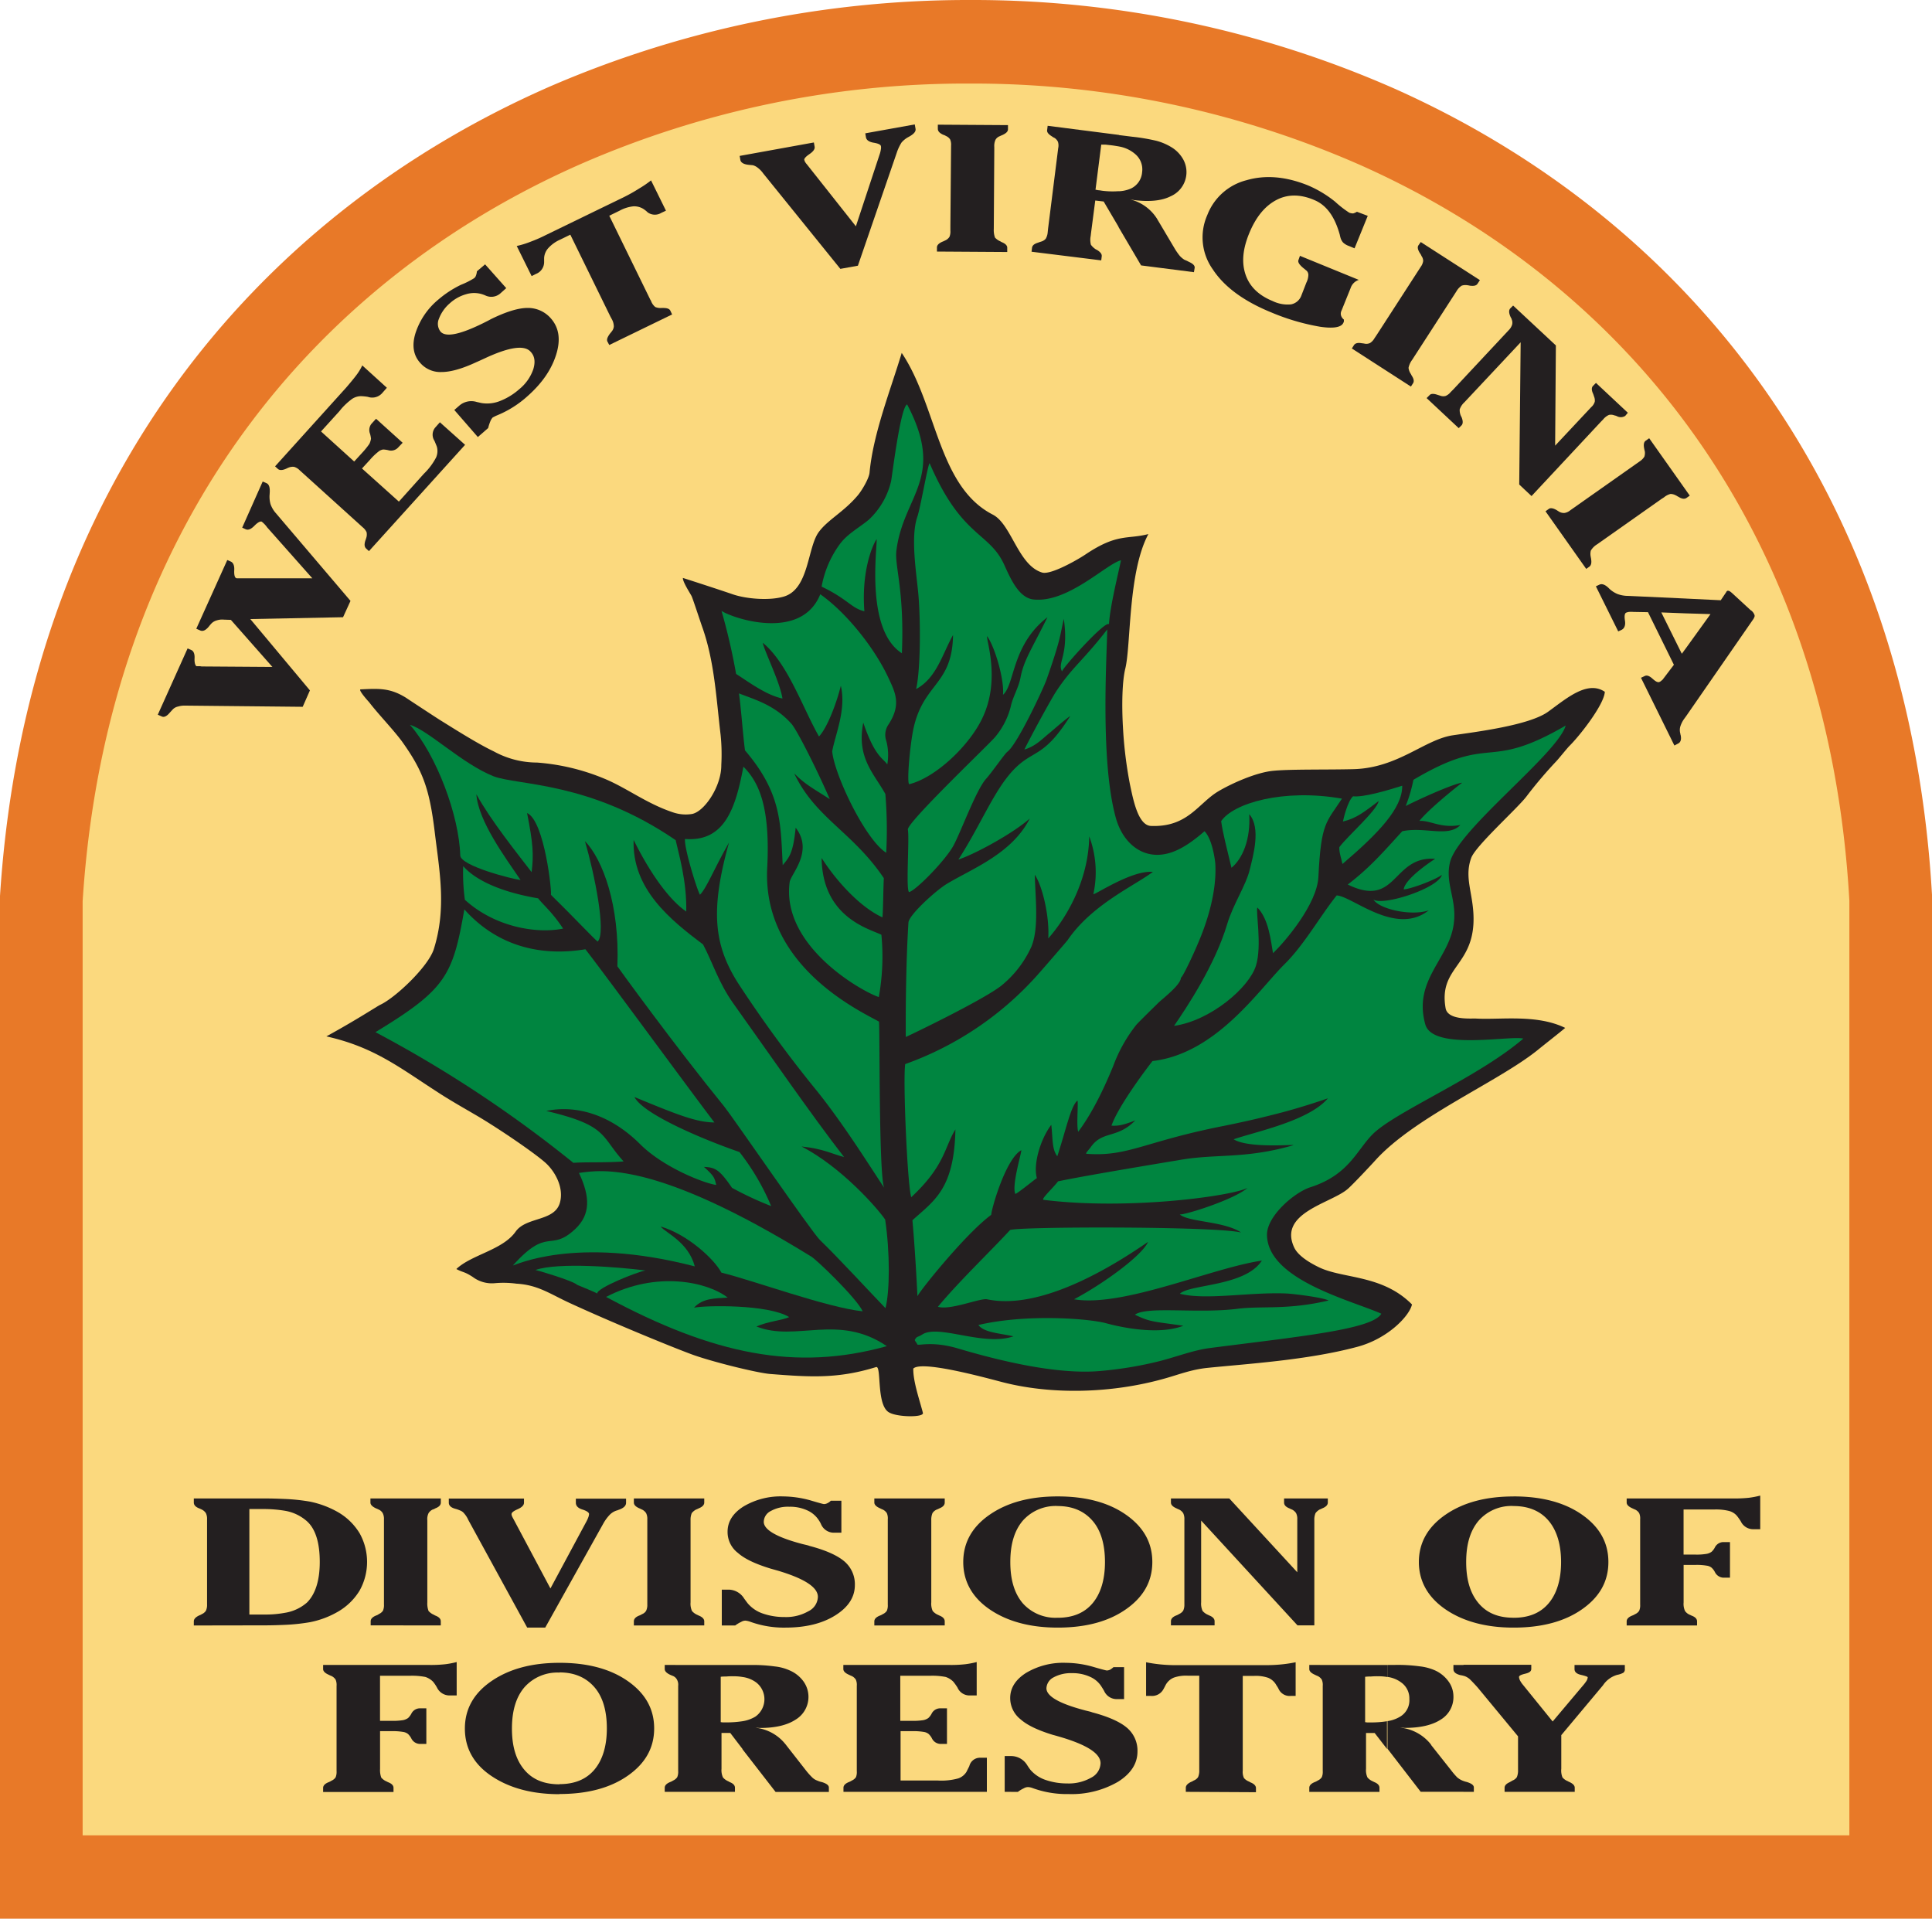
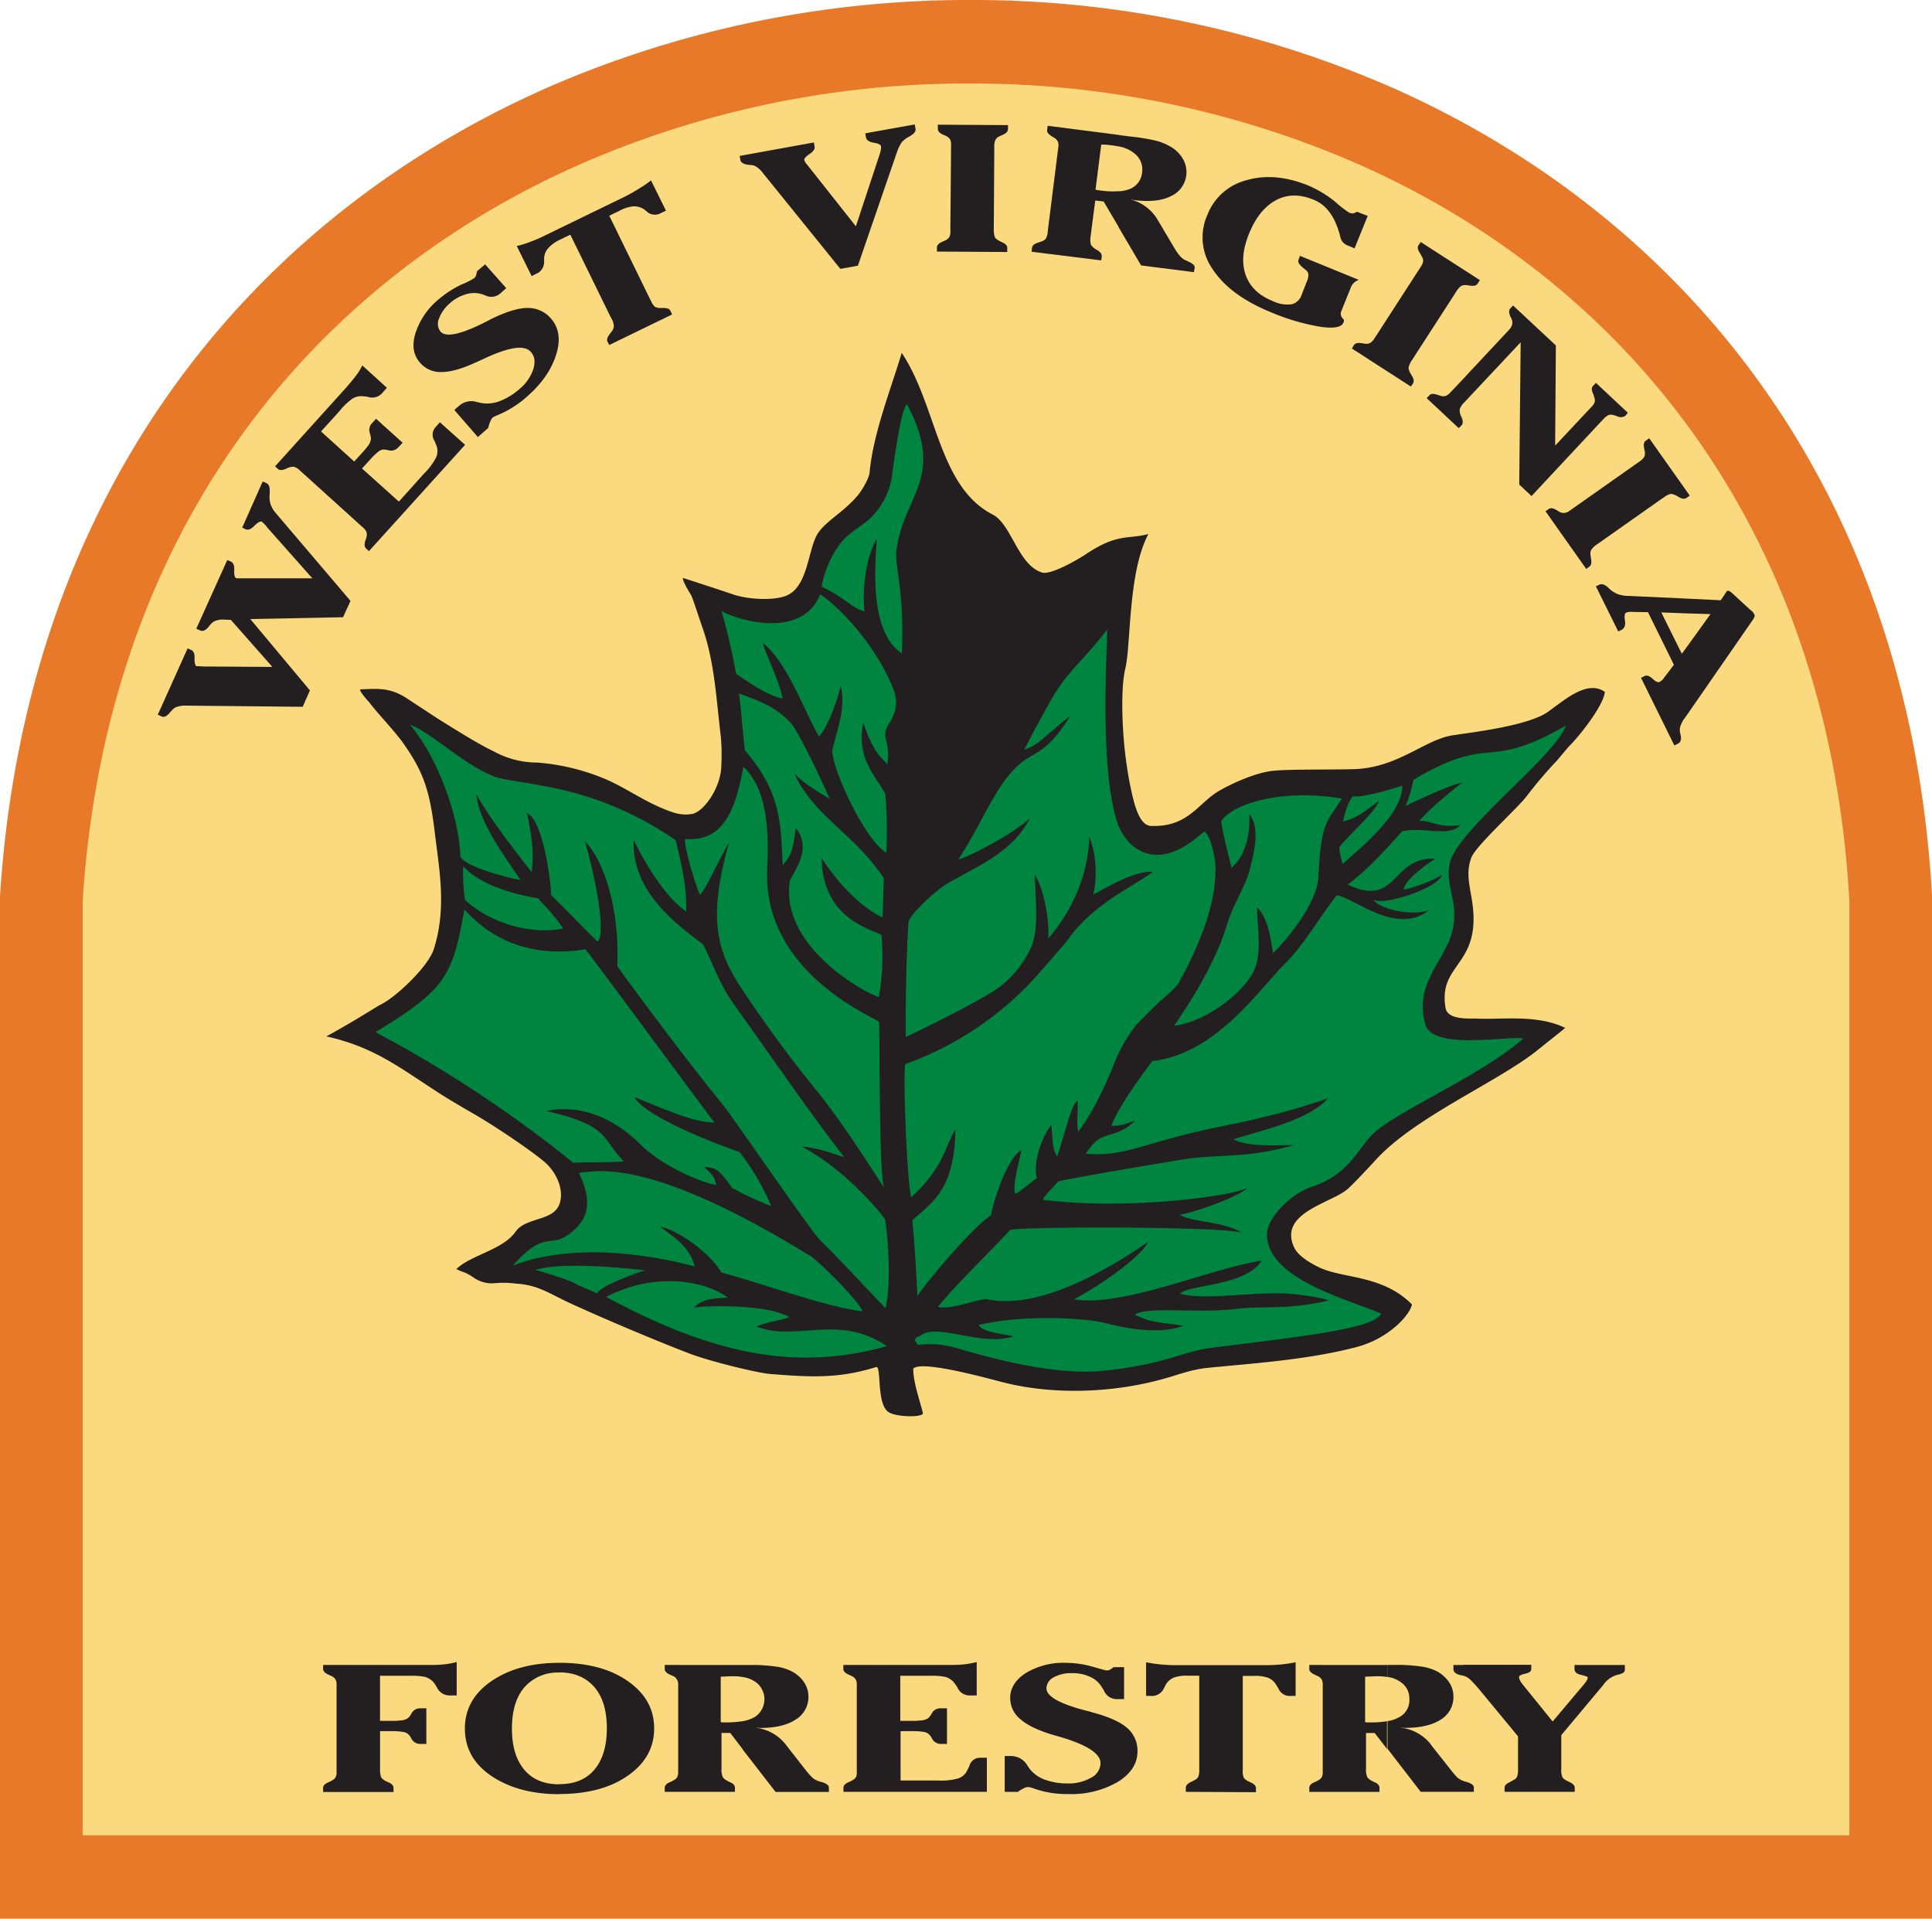
<svg xmlns="http://www.w3.org/2000/svg" viewBox="0 0 471.28 468">
  <defs>
    <style>.cls-1{fill:#e87928;}.cls-2{fill:#fbd97e;}.cls-3,.cls-4{fill:#231f20;}.cls-3,.cls-5,.cls-6{fill-rule:evenodd;}.cls-6{fill:#008540;}</style>
  </defs>
  <g id="Layer_2" data-name="Layer 2">
    <g id="Layer_1-2" data-name="Layer 1">
      <path class="cls-1" d="M235.64,468H0V218.53c6.45-100.15,62.53-166,134-197.37A256.77,256.77,0,0,1,235.64,0h1.52A254.87,254.87,0,0,1,340.3,21.68c70.5,31.53,125.36,97.17,131,196.91V468H235.64Z" />
      <path class="cls-2" d="M235.64,447.67H451.12v-228C446,128.75,396.15,69,332.1,40.38a234.58,234.58,0,0,0-94.94-20h-1.52a234.74,234.74,0,0,0-93.7,19.51C77,68.33,26,128.34,20.16,219.82V447.67Z" />
      <path class="cls-3" d="M217,344.58c-3.34-1.58-1.88-11.54-3.29-11.13-9.25,2.87-15.94,2.46-25.66,1.7-3.05-.18-14.89-3.11-19.64-4.92-5.5-2.06-19.45-7.8-29.36-12.37-4.86-2.23-7.79-4.45-13.06-4.75a23.58,23.58,0,0,0-5.39-.11,7.77,7.77,0,0,1-5.28-1.53c-2.17-1.4-2.23-1-4-1.93,3.69-3.52,11.31-4.63,14.47-9.14,2.58-3.64,9.44-2.41,10.78-7,1.06-3.69-1.17-7.67-3.51-9.78-2.76-2.46-11.37-8.32-16.64-11.43-3-1.76-6.74-3.87-9.67-5.8-9.2-5.92-15.47-11-27.14-13.6,7.33-4,12.43-7.38,13.19-7.73,3.63-1.7,11.54-9.14,13-13.48,3.22-10.14,1.35-19.34.23-28.77-1.28-10.44-2.87-14.83-8-22-2.23-3-5.81-6.68-8-9.55-.18-.18-2.76-3.05-2.06-3.11,4.58-.23,7.21-.35,11.08,2.05.24.18,7.74,5.1,8.32,5.45,3.69,2.29,9.14,5.75,13.07,7.62A22,22,0,0,0,131,186a52.89,52.89,0,0,1,16.59,4c5.45,2.29,10.14,6,16.58,8.15a9.64,9.64,0,0,0,4.52.41c3-.41,7.32-6.68,7.26-12a46.37,46.37,0,0,0-.17-7.32c-1.06-8.85-1.47-17.58-4.34-25.91-.47-1.28-2.28-6.85-2.7-7.85-.29-.64-2.22-3.51-2.16-4.51,1.7.53,8.9,2.87,12.19,4s9,1.59,12.48.53c6.15-1.87,5.68-12,8.5-15.76,2.22-3,6.09-4.87,9.49-8.91.94-1.11,2.69-4,2.87-5.51.88-9.55,5.1-20.1,7.85-29.24,8.62,12.83,8.85,32.58,22.21,39.44,4.57,2.34,6.16,12.3,12,14.12,2.11.71,9-3.28,10.78-4.51,7.68-5.1,10-3.52,15.18-4.86-5,9.31-4.22,27.07-5.63,32.81-.76,3.11-.88,8.73-.58,14.18a102.14,102.14,0,0,0,1.7,14c.76,3.52,1.93,10.08,5.15,10.2,9,.35,11.49-5.51,16.41-8.44,3.28-1.94,9.14-4.57,13.3-5s13.07-.24,19.69-.41c10.85-.29,17.29-7.21,24.21-8.26,5.56-.82,18.63-2.41,23.26-5.75,4.46-3.22,9.56-7.73,13.83-4.86-.17,3.16-6.21,10.84-8.67,13.24-.47.47-2.52,3-3.05,3.58a107.1,107.1,0,0,0-7.32,8.61c-2.05,2.81-12.37,12-13.54,15.06-1.93,5.22.88,9.26.53,16.12-.59,10.37-8.44,10.9-6.8,20.51.47,3.05,6.21,2.52,7.44,2.58,5.92.35,14.77-1.12,21.74,2.28-1.23,1.06-5,4-6.85,5.51-9.79,7.8-30,16.29-39.5,26.84-1,1.11-5.39,5.8-6.68,6.92-4,3.51-17.06,5.8-13.07,14.3.82,1.75,3.11,3.4,6,4.8,5.86,2.87,15.47,1.76,22.73,9.09-.64,2.87-6,8.43-13.48,10.37-12.07,3.22-26.66,4.1-36.45,5.1-3.92.41-7,1.64-10.13,2.52-13.48,3.86-28.37,4-40.15.88-5.8-1.53-19.51-5.16-21.44-3.23-.06,3.17,1.58,7.8,2.34,10.78C225.5,345.76,219.11,345.7,217,344.58Z" />
      <path class="cls-4" d="M417.25,149.79l-6-.18V146l8.5.41,1.35-2c0-.06.06-.12.11-.18s.06-.06.18-.12.23,0,.47.06a5,5,0,0,1,.76.59l4.45,4.1a.19.19,0,0,1,.12.06,2.26,2.26,0,0,1,.7.88.85.85,0,0,1,.12.53,2.57,2.57,0,0,1-.41.82l-16.35,23.61V158.11Zm-6-.18-6-.23,5,10.08,1-1.35v16.64l-.29.41a6.47,6.47,0,0,0-1.11,2.17,3.19,3.19,0,0,0,.05,1.64.65.65,0,0,0,.06.3c.24,1.11,0,1.81-.64,2.11l-.88.46-8.15-16.52.88-.41c.53-.29,1.17-.06,1.94.64s1.34,1,1.75.76a1.34,1.34,0,0,0,.41-.29,1.61,1.61,0,0,0,.47-.47l2.58-3.4L402,149.32l-3.51-.06a7.57,7.57,0,0,0-1.17,0,3,3,0,0,0-.65.18c-.35.17-.47.82-.29,1.93s-.12,1.88-.76,2.23l-.88.41-5.45-11,.88-.41c.64-.29,1.46,0,2.46,1.06l.06.05a6.67,6.67,0,0,0,1.87,1.18,7.55,7.55,0,0,0,2.64.46l14.12.65Z" />
      <path class="cls-4" d="M377,124.71l.82-.59c.41-.29,1.06-.17,1.87.29l.65.41a2.33,2.33,0,0,0,1.29.3,2.91,2.91,0,0,0,1.41-.65l.82-.58L400,112.52a3.68,3.68,0,0,0,1.11-1.12,2.87,2.87,0,0,0,.12-1.29c-.06-.23-.12-.46-.17-.76-.18-.93-.06-1.58.41-1.87l.82-.59,9.9,14-.82.58c-.47.3-1.11.24-1.93-.29-.3-.12-.47-.29-.65-.35a2.79,2.79,0,0,0-1.29-.35,4,4,0,0,0-1.58.82l-.64.41-15.71,11.07a4.45,4.45,0,0,0-1.52,1.53,3.42,3.42,0,0,0,0,1.58c0,.12.06.23.06.35.17,1,.05,1.58-.36,1.94l-.82.58Z" />
      <path class="cls-4" d="M397.09,100.68l-.64.76a2,2,0,0,1-1.94.12,2.4,2.4,0,0,0-.7-.24,2.25,2.25,0,0,0-1.35-.11,3.87,3.87,0,0,0-1.41,1.11l-.52.53L373.59,121l-3-2.82.35-34.69L357.24,98.1a4.23,4.23,0,0,0-1.17,1.76,3.52,3.52,0,0,0,.29,1.58l.18.35c.35.88.35,1.53,0,1.94l-.71.7L348,97.1l.7-.7c.35-.41,1-.41,1.88-.12l.76.24a2.08,2.08,0,0,0,1.29.06,3.12,3.12,0,0,0,1.23-.94l.7-.7,13.48-14.42a3.19,3.19,0,0,0,.82-1.35,2,2,0,0,0-.12-1.29c0-.17-.17-.35-.29-.64-.41-.94-.41-1.58-.06-2l.71-.71,10.43,9.73-.18,24.44,8.79-9.38a2.84,2.84,0,0,0,.88-1.35,2.45,2.45,0,0,0-.17-1.23c-.06-.17-.12-.41-.24-.7-.41-.88-.41-1.52,0-1.93l.7-.71Z" />
      <path class="cls-4" d="M329.76,85l.52-.82c.3-.46.94-.64,1.88-.46a5.59,5.59,0,0,1,.76.11,2.11,2.11,0,0,0,1.29-.17,3.28,3.28,0,0,0,1.05-1.12l.59-.88,10.72-16.58a3.2,3.2,0,0,0,.59-1.41,2.08,2.08,0,0,0-.41-1.23,2.6,2.6,0,0,0-.35-.64c-.53-.82-.7-1.47-.41-1.94l.58-.82L361,68.33l-.58.88c-.3.47-.88.59-1.88.47a4.25,4.25,0,0,0-.7-.12,2.77,2.77,0,0,0-1.29.12A3.94,3.94,0,0,0,355.31,71l-.41.64L344.46,87.79a4.89,4.89,0,0,0-.87,1.93,3.31,3.31,0,0,0,.58,1.52l.18.36c.52.76.64,1.4.35,1.87l-.53.82Z" />
      <path class="cls-4" d="M331.46,68.27a3.12,3.12,0,0,0-2,2l-2.22,5.5a1.65,1.65,0,0,0-.12,1.18,2,2,0,0,0,.7,1v.41a.77.77,0,0,1-.12.35c-.46,1.12-2.34,1.47-5.62,1a53.86,53.86,0,0,1-12-3.52c-6.74-2.75-11.48-6.27-14.24-10.49a13.43,13.43,0,0,1-1.34-13.24,13.91,13.91,0,0,1,9.55-8.5q6.86-2,14.94,1.23a27.82,27.82,0,0,1,6.68,4,25.52,25.52,0,0,0,3.46,2.69,2.83,2.83,0,0,0,.94.18,3.18,3.18,0,0,0,.93-.41l2.64,1-3.22,7.92L329.05,60a3.86,3.86,0,0,1-1.46-.88,3.15,3.15,0,0,1-.65-1.35,3,3,0,0,1-.11-.47c-1.24-4.51-3.29-7.32-6.33-8.55-3.34-1.41-6.45-1.41-9.2.06s-4.93,4.1-6.57,8.08-1.87,7.27-.88,10.14,3.17,5,6.57,6.39a8.33,8.33,0,0,0,4.51.82,3.35,3.35,0,0,0,2.52-2.17l1.23-3.16a4.37,4.37,0,0,0,.47-1.76,1.46,1.46,0,0,0-.41-1.11c-.18-.12-.35-.3-.65-.53-1.11-.88-1.58-1.58-1.34-2.11l.35-1Z" />
      <path class="cls-4" d="M272.91,46.65a8.17,8.17,0,0,0,2.93-.65,4.78,4.78,0,0,0,2.76-4,4.88,4.88,0,0,0-1.53-4.28,8.08,8.08,0,0,0-4.16-2V32.94l3.28.41a46.49,46.49,0,0,1,5.92,1,13.84,13.84,0,0,1,3.58,1.52,8.13,8.13,0,0,1,2.93,3,6.43,6.43,0,0,1-3.05,9c-2.17,1.11-5.16,1.4-9,.93a3.5,3.5,0,0,0-.52-.11,6.57,6.57,0,0,1-.65-.12,10.77,10.77,0,0,1,6.92,4.92,1.33,1.33,0,0,0,.17.3l4,6.74a15.71,15.71,0,0,0,1.29,1.87,5.44,5.44,0,0,0,1.11.94c.23.12.59.23,1,.47,1.06.47,1.59.93,1.53,1.52l-.18,1.06-12.89-1.65-5.51-9.37Zm-4.28-11.37-1.4,11a3,3,0,0,1,.58.11,7.73,7.73,0,0,1,.94.12,20,20,0,0,0,4.16.12v8.79l-3.69-6.27-2.05-.24-1.06,8.15-.05.47a4.83,4.83,0,0,0,.05,2.17,4.42,4.42,0,0,0,1.18,1.11l.35.18c.82.52,1.17,1,1.11,1.52l-.12,1-17-2.11.12-1c.11-.59.58-.94,1.52-1.23.29-.12.53-.18.7-.24a2.3,2.3,0,0,0,1.12-.7,3.66,3.66,0,0,0,.47-1.46l.11-1.06,2.46-19.57a3.08,3.08,0,0,0-.05-1.52,2.21,2.21,0,0,0-.88-1,2.43,2.43,0,0,1-.59-.35c-.88-.53-1.29-1.06-1.17-1.59l.12-1,17.4,2.23v2.81l-1.11-.18c-.76-.12-1.41-.17-1.88-.23S269,35.28,268.63,35.28Z" />
      <path class="cls-4" d="M228.55,61.36v-1c0-.53.41-1,1.35-1.41a6.45,6.45,0,0,0,.64-.29,2.36,2.36,0,0,0,1.06-.88,3.36,3.36,0,0,0,.23-1.52v-1L232,35.51a3.2,3.2,0,0,0-.24-1.52,2.33,2.33,0,0,0-1-.82,2.89,2.89,0,0,0-.65-.29c-.93-.41-1.34-.88-1.34-1.47v-1l17.11.11v1c0,.58-.47,1-1.35,1.41a6.91,6.91,0,0,0-.65.29,2,2,0,0,0-1.05.88,3.72,3.72,0,0,0-.29,1.76v.76l-.12,19.22a5.47,5.47,0,0,0,.29,2.11,3.94,3.94,0,0,0,1.35.94,2.24,2.24,0,0,0,.29.17c.88.35,1.35.82,1.35,1.35v1.06Z" />
      <path class="cls-4" d="M209.27,64.81l-4.28.77L186.18,42.31a6.27,6.27,0,0,0-1.35-1.4,3.34,3.34,0,0,0-1.11-.59c-.29-.06-.65-.06-1.12-.12-1.17-.12-1.87-.53-2-1.17l-.17-1,18.1-3.28.18,1c.12.58-.29,1.17-1.23,1.82s-1.35,1.11-1.29,1.46a3.91,3.91,0,0,1,.18.47c.11.12.23.35.41.53l12,15.17,5.86-17.75a6.74,6.74,0,0,0,.24-1.06,1.89,1.89,0,0,0,0-.76c-.06-.35-.65-.64-1.76-.82s-1.76-.64-1.88-1.29l-.17-1,12.07-2.17.18,1c.17.71-.41,1.35-1.59,2-.06,0-.06.06-.11.06a5.81,5.81,0,0,0-1.7,1.35,11.16,11.16,0,0,0-1.18,2.52Z" />
      <path class="cls-4" d="M148.62,84.15l-.47-.88c-.18-.46,0-1,.58-1.81.18-.24.35-.41.47-.59a2.19,2.19,0,0,0,.53-1.23,3.71,3.71,0,0,0-.47-1.76l-.35-.64-9.79-20-2.52,1.23a8.57,8.57,0,0,0-2.81,2,3.94,3.94,0,0,0-1.06,2.46V64a3.1,3.1,0,0,1-2,2.82l-1.05.52L126.05,60a22,22,0,0,0,3.4-1.05,34.58,34.58,0,0,0,3.64-1.59l19.28-9.37A38.16,38.16,0,0,0,155.88,46a25.54,25.54,0,0,0,2.93-2l3.64,7.39-1.12.52a3,3,0,0,1-3.34-.11,7,7,0,0,0-.94-.77,4.23,4.23,0,0,0-2.57-.7,8.89,8.89,0,0,0-3.34,1.06l-2.52,1.23,10,20.45.17.29a3.43,3.43,0,0,0,1.06,1.53,3.36,3.36,0,0,0,1.52.23h.35c1,0,1.58.18,1.82.7l.41.88Z" />
      <path class="cls-4" d="M116.56,106.6,110.82,100l1.29-1.12a4.47,4.47,0,0,1,4.22-.82c.58.12,1,.24,1.4.29a8.5,8.5,0,0,0,4.34-.58,15.72,15.72,0,0,0,4.63-2.87,10.79,10.79,0,0,0,3.4-4.87c.52-1.76.35-3.16-.65-4.22-1.52-1.75-5.33-1.17-11.42,1.7-.77.35-1.41.65-1.82.82-3.4,1.59-6.27,2.41-8.44,2.41a6.5,6.5,0,0,1-5.27-2.23c-1.65-1.82-2.06-4.22-1.18-7.15a17.74,17.74,0,0,1,5.57-8.26,25.34,25.34,0,0,1,5.57-3.64,20,20,0,0,0,3.16-1.58,1.28,1.28,0,0,0,.47-.64,3.55,3.55,0,0,0,.24-1.06l2-1.7,5.16,5.8L122,71.61a3.34,3.34,0,0,1-3.57.47,8.13,8.13,0,0,0-.94-.35,6.71,6.71,0,0,0-3.87.06A9.84,9.84,0,0,0,109.7,74a9.26,9.26,0,0,0-2.63,3.75,3.1,3.1,0,0,0,.41,3.16c1.29,1.41,4.74.7,10.43-2.11.82-.41,1.4-.7,1.81-.94,3.7-1.81,6.69-2.75,9-2.75a7.39,7.39,0,0,1,5.68,2.58c1.94,2.22,2.41,5.1,1.29,8.73s-3.39,7-7,10.2a25.31,25.31,0,0,1-7.56,4.74c-.52.24-.82.41-.94.47a2.91,2.91,0,0,0-.58.94,11,11,0,0,0-.53,1.64Z" />
      <path class="cls-4" d="M90,134.43l-.7-.64c-.41-.41-.47-1-.18-1.93.12-.3.18-.53.24-.71a2.73,2.73,0,0,0,.06-1.34,3.34,3.34,0,0,0-1-1.24l-.7-.64L73.08,114.69a3.09,3.09,0,0,0-1.35-.82,2.76,2.76,0,0,0-1.29.17,6.58,6.58,0,0,0-.64.29c-.94.41-1.59.41-2,.06l-.7-.64L84.45,94.53c1.11-1.29,1.93-2.29,2.46-3a12.71,12.71,0,0,0,1.46-2.4l6,5.45-1.23,1.4a3.24,3.24,0,0,1-3.4.82,11.88,11.88,0,0,0-1.7-.17,4,4,0,0,0-2.11.64,16.41,16.41,0,0,0-2.64,2.41l-.52.64-4.46,4.92,8.09,7.33,1.93-2.11a20,20,0,0,0,1.76-2.17,4.26,4.26,0,0,0,.41-1.29,7.5,7.5,0,0,0-.23-1.17,2.47,2.47,0,0,1,.29-2.4l1.17-1.29L98.22,108l-1.17,1.23a2.36,2.36,0,0,1-2.35.58,6.61,6.61,0,0,0-1.23-.17,2.39,2.39,0,0,0-1.23.58,14.17,14.17,0,0,0-2,1.94l-1.94,2.11,9,8.08,6.09-6.79a15.47,15.47,0,0,0,3-4,3.94,3.94,0,0,0,.18-2.58c-.12-.35-.35-.88-.59-1.46a2.71,2.71,0,0,1,.18-3.23L107.3,103l6.15,5.5Z" />
      <path class="cls-4" d="M83.68,150.55,61.06,151l14.54,17.4-1.76,4-28.66-.29a5.48,5.48,0,0,0-1.76.23,2.5,2.5,0,0,0-1.23.65c-.17.17-.41.46-.76.82-.76.93-1.46,1.23-2,.93l-.94-.41,7.27-16.17.94.41c.52.23.82.94.76,2s.17,1.76.47,1.93h.58a2.18,2.18,0,0,1,.65.06l17.29.12L56.32,151.2l-1.7-.06a4.28,4.28,0,0,0-1.7.17,2.91,2.91,0,0,0-1.29.71,9.55,9.55,0,0,0-.7.82c-.77.93-1.47,1.23-2.11.93l-.94-.41,7.56-16.76.94.41c.52.3.82.94.76,2.05s.11,1.82.47,1.94c0,.06.23.06.58.06h18L65.11,128.57,65,128.4a6.82,6.82,0,0,0-1.17-1.17c-.35-.12-.94.17-1.76,1s-1.47,1.12-2.11.88l-.88-.41,5-11.25.94.41c.64.29.88,1.11.76,2.52v.12A6.57,6.57,0,0,0,66,123a6.73,6.73,0,0,0,1.29,2.17L85.5,146.57Z" />
      <path class="cls-4" d="M357,437.06v-2.64a7.15,7.15,0,0,0,.82.24c1.11.35,1.7.76,1.7,1.34v1.06Zm0-28.31a.41.41,0,0,0,.23.06,4.26,4.26,0,0,1,1.29.76c.41.41,1.06,1.06,1.94,2.05l9.84,11.9v8.21a4.19,4.19,0,0,1-.29,1.75,2.24,2.24,0,0,1-1.06.82c-.17.12-.41.24-.7.41-.82.36-1.23.82-1.23,1.35v1h17.11v-1c0-.58-.47-1-1.29-1.4a1,1,0,0,1-.35-.18,3.29,3.29,0,0,1-1.35-.94,4.47,4.47,0,0,1-.29-2.11v-8.2L391,411.1l.17-.24a6.22,6.22,0,0,1,3.34-2.34A5,5,0,0,0,396,408a1,1,0,0,0,.35-.88v-1H384.08v1c0,.71.53,1.17,1.58,1.41s1.64.47,1.64.58a2.09,2.09,0,0,1-.29.88,12.46,12.46,0,0,1-1.05,1.35l-7.21,8.56L371.54,411a6.12,6.12,0,0,1-.76-1.11,2.53,2.53,0,0,1-.24-.83c0-.35.53-.58,1.53-.82s1.46-.58,1.46-1.17v-1H357Zm0-2.63v2.63c-.24-.06-.47-.11-.82-.17-1.12-.3-1.64-.76-1.64-1.47v-1Zm0,28.3c-.12-.06-.18-.06-.3-.12a4.9,4.9,0,0,1-1.23-.76,16.65,16.65,0,0,1-1.46-1.7l-4.87-6.15c0-.06-.11-.18-.17-.29a10.9,10.9,0,0,0-7.44-4h.64a2,2,0,0,0,.53.06c3.81,0,6.74-.7,8.79-2.05a6.4,6.4,0,0,0,3.05-5.69,6.27,6.27,0,0,0-1.18-3.57,8.29,8.29,0,0,0-3.28-2.7,12.65,12.65,0,0,0-3.75-1,39.34,39.34,0,0,0-6-.35h-1.88v2.93a7.16,7.16,0,0,1,3.34,1.34,4.75,4.75,0,0,1,2,4.05,4.63,4.63,0,0,1-2.22,4.28,8.31,8.31,0,0,1-3.11,1.11v6.74l8.09,10.49H357Zm-18.58-28.3v2.93a12.21,12.21,0,0,0-2.17-.18,16.08,16.08,0,0,0-1.87.06A8.86,8.86,0,0,0,333,409v11.07c.17,0,.35.06.58.06h.94a24.65,24.65,0,0,0,3.81-.29v6.74l-3-3.87h-2.11v8.73a4.28,4.28,0,0,0,.35,2.11,3.46,3.46,0,0,0,1.29.94l.35.18c.88.35,1.29.82,1.29,1.4v1H319.38v-1c0-.58.47-1.05,1.35-1.4a3.73,3.73,0,0,0,.7-.36,2.36,2.36,0,0,0,1-.82,3.38,3.38,0,0,0,.23-1.52V411.21a3.23,3.23,0,0,0-.23-1.52,2.49,2.49,0,0,0-1-.88,5.47,5.47,0,0,1-.64-.29q-1.41-.61-1.41-1.41v-1ZM181.14,426.63v-6.8a8.65,8.65,0,0,0,3.11-1.11,5.18,5.18,0,0,0,.23-8.33,7.16,7.16,0,0,0-3.34-1.34v-2.93H183a39.34,39.34,0,0,1,6,.35,11.76,11.76,0,0,1,3.69,1,8.07,8.07,0,0,1,3.34,2.7,6.47,6.47,0,0,1-1.93,9.26c-2.05,1.35-4.92,2.05-8.73,2.05a2.63,2.63,0,0,1-.59-.06h-.58a10.76,10.76,0,0,1,7.38,4,1.87,1.87,0,0,1,.23.29l4.81,6.15a17.24,17.24,0,0,0,1.52,1.7,3.44,3.44,0,0,0,1.23.76,5.06,5.06,0,0,0,1.12.36c1.11.35,1.7.76,1.7,1.34v1.06h-13l-8.09-10.43Zm24.61,10.43v-1c0-.58.47-1.05,1.35-1.4a3.73,3.73,0,0,0,.7-.36,2.36,2.36,0,0,0,1-.82A3.38,3.38,0,0,0,209,432V411.21a3.23,3.23,0,0,0-.23-1.52,2.49,2.49,0,0,0-1-.88,5.47,5.47,0,0,1-.64-.29q-1.41-.61-1.41-1.41v-1h25.91a31.4,31.4,0,0,0,3.86-.18,22.36,22.36,0,0,0,2.76-.53v8.15h-1.82a3.18,3.18,0,0,1-2.87-1.94,14.75,14.75,0,0,0-1-1.4,4.7,4.7,0,0,0-1.87-1.17,16.51,16.51,0,0,0-3.58-.3h-7.5v11h2.82a15.92,15.92,0,0,0,2.81-.17,3.12,3.12,0,0,0,1.23-.53,4,4,0,0,0,.76-1,2.34,2.34,0,0,1,2-1.35H231v8.68h-1.7a2.42,2.42,0,0,1-2-1.41,4,4,0,0,0-.76-1,2.45,2.45,0,0,0-1.23-.52,14.74,14.74,0,0,0-2.81-.18h-2.82V434.3h9.14a15.4,15.4,0,0,0,4.93-.52,3.8,3.8,0,0,0,2-1.59l.7-1.4a2.68,2.68,0,0,1,2.52-2.05h1.76v8.32Zm39.33,0v-8.73h1.69a4.6,4.6,0,0,1,3.76,2.16c.29.47.58.88.81,1.18a8.45,8.45,0,0,0,3.64,2.46,16.06,16.06,0,0,0,5.33.88,11,11,0,0,0,5.86-1.41,4.09,4.09,0,0,0,2.29-3.52c0-2.34-3.23-4.45-9.73-6.38-.82-.24-1.41-.41-1.88-.53-3.63-1.11-6.27-2.35-7.91-3.81a6.59,6.59,0,0,1-2.52-5.16q0-3.69,3.87-6.15a17.69,17.69,0,0,1,9.67-2.46,24.76,24.76,0,0,1,6.56.94c2.17.64,3.34.93,3.46.93a2.1,2.1,0,0,0,.76-.17,5,5,0,0,0,.88-.65h2.58v7.8h-1.87a3.34,3.34,0,0,1-3-2c-.24-.41-.41-.7-.53-.87a6.2,6.2,0,0,0-2.93-2.58,10.1,10.1,0,0,0-4.4-.88,8.75,8.75,0,0,0-4.51,1.05,3.14,3.14,0,0,0-1.7,2.64c0,1.88,3,3.69,9.2,5.33.82.24,1.53.35,1.94.53,4,1.06,6.85,2.34,8.55,3.81a7.3,7.3,0,0,1,2.52,5.74q0,4.4-4.74,7.39a22.54,22.54,0,0,1-12.08,3,24.19,24.19,0,0,1-8.79-1.47,3.57,3.57,0,0,0-1.05-.23,2,2,0,0,0-1.06.29,8.13,8.13,0,0,0-1.46.88Zm44.18,0v-1c0-.53.41-1,1.23-1.4a3.73,3.73,0,0,0,.7-.36,2.24,2.24,0,0,0,1.06-.82,4,4,0,0,0,.29-1.75v-23h-2.81a8.94,8.94,0,0,0-3.4.47,4,4,0,0,0-2,1.82c-.12.23-.29.59-.53,1a3.13,3.13,0,0,1-3,1.64h-1.23v-8.21c1.17.24,2.35.41,3.52.53a39.7,39.7,0,0,0,4,.18h21.45c1.47,0,2.76-.06,4-.18a32.94,32.94,0,0,0,3.51-.53v8.21h-1.17a2.94,2.94,0,0,1-2.93-1.59,6.88,6.88,0,0,0-.59-1,4,4,0,0,0-2-1.82,9.26,9.26,0,0,0-3.45-.47h-2.76v23.09a3.57,3.57,0,0,0,.29,1.82,3.08,3.08,0,0,0,1.29.88,1.31,1.31,0,0,0,.3.18c.88.35,1.34.82,1.34,1.4v1ZM181.14,406.12v2.93a12.21,12.21,0,0,0-2.17-.18,16,16,0,0,0-1.87.06,8.86,8.86,0,0,0-1.29.06v11.07c.11,0,.35.06.58.06h.88a25.48,25.48,0,0,0,3.87-.29v6.8l-3-3.93H176v8.73a4.28,4.28,0,0,0,.35,2.11,3.46,3.46,0,0,0,1.29.94,1.31,1.31,0,0,1,.3.18c.93.35,1.34.82,1.34,1.4v1H162.15v-1c0-.58.47-1.05,1.35-1.4a3.73,3.73,0,0,0,.7-.36,2.36,2.36,0,0,0,1-.82,3.38,3.38,0,0,0,.23-1.52V411.21a2.54,2.54,0,0,0-.29-1.52,2,2,0,0,0-.94-.88c-.17-.06-.41-.17-.7-.29-.88-.41-1.35-.88-1.35-1.41v-1Zm-44.66,31.47v-2.41h0c3.7,0,6.51-1.17,8.5-3.51s3.05-5.75,3.05-10.08-1-7.74-3.05-10.08-4.86-3.58-8.5-3.58h0v-2.34h0c6.8,0,12.37,1.46,16.65,4.45s6.44,6.8,6.44,11.55-2.16,8.55-6.44,11.54-9.85,4.46-16.65,4.46ZM92.71,431v.47a5.43,5.43,0,0,0,.29,2.11,3.46,3.46,0,0,0,1.29.94l.35.18c.94.35,1.35.82,1.35,1.4v1H78.82v-1c0-.58.47-1.05,1.35-1.4a3.73,3.73,0,0,0,.7-.36,2.36,2.36,0,0,0,1-.82A3.53,3.53,0,0,0,82.1,432V411.21a3.36,3.36,0,0,0-.23-1.52,2.56,2.56,0,0,0-1-.88,5.47,5.47,0,0,1-.64-.29q-1.41-.61-1.41-1.41v-1h25.9a32.7,32.7,0,0,0,3.93-.18,21.86,21.86,0,0,0,2.75-.53v8.15h-1.81a3.4,3.4,0,0,1-3-1.94,9.7,9.7,0,0,0-.94-1.4,4.74,4.74,0,0,0-1.88-1.17,16.81,16.81,0,0,0-3.57-.3h-7.5v11h2.81a15.76,15.76,0,0,0,2.81-.17,3.17,3.17,0,0,0,1.24-.53,4.3,4.3,0,0,0,.76-1,2.33,2.33,0,0,1,2-1.35H104v8.68h-1.7a2.41,2.41,0,0,1-2-1.41,4.3,4.3,0,0,0-.76-1,2.48,2.48,0,0,0-1.24-.52,14.6,14.6,0,0,0-2.81-.18H92.71V431Zm43.77-25.37v2.34a10.73,10.73,0,0,0-8.55,3.58c-2.05,2.4-3.05,5.74-3.05,10.08s1,7.67,3.05,10.08,4.86,3.51,8.55,3.51v2.41c-6.79,0-12.3-1.53-16.64-4.46s-6.44-6.85-6.44-11.54,2.1-8.56,6.44-11.55S129.69,405.59,136.48,405.59Z" />
-       <path class="cls-4" d="M369.19,397v-2.4h.06c3.7,0,6.51-1.17,8.5-3.51s3.05-5.75,3.05-10.08-1.06-7.74-3.05-10.09-4.86-3.57-8.5-3.57h-.06V365h.06c6.8,0,12.37,1.46,16.65,4.45s6.44,6.8,6.44,11.55-2.16,8.55-6.44,11.54S376.05,397,369.25,397Zm41.5-6.62v.47a4.16,4.16,0,0,0,.35,2.11,2.71,2.71,0,0,0,1.23.94l.35.17c.94.35,1.35.82,1.35,1.41v1H396.8v-1c0-.59.47-1.06,1.34-1.41a3.35,3.35,0,0,0,.71-.35,2.27,2.27,0,0,0,1-.82,3.36,3.36,0,0,0,.24-1.52V370.6a3.2,3.2,0,0,0-.24-1.52,2.42,2.42,0,0,0-1-.88c-.18-.06-.41-.18-.65-.29-.93-.41-1.4-.88-1.4-1.41v-1h25.9a33.1,33.1,0,0,0,3.93-.17,22.57,22.57,0,0,0,2.75-.53V373h-1.82a3.33,3.33,0,0,1-2.93-1.94c-.41-.64-.76-1.11-1-1.4a3.89,3.89,0,0,0-1.88-1.12,13.26,13.26,0,0,0-3.57-.35h-7.5v11h2.87a14.36,14.36,0,0,0,2.75-.18,2.93,2.93,0,0,0,1.23-.52,3.81,3.81,0,0,0,.76-1,2.36,2.36,0,0,1,2-1.35H422v8.68h-1.7a2.44,2.44,0,0,1-2-1.41,3.81,3.81,0,0,0-.76-1,2.33,2.33,0,0,0-1.23-.52,14.36,14.36,0,0,0-2.75-.18h-2.87ZM369.19,365v2.34a10.63,10.63,0,0,0-8.49,3.57c-2.05,2.41-3.05,5.75-3.05,10.09s1,7.67,3.05,10.08,4.86,3.51,8.49,3.51V397c-6.73,0-12.3-1.52-16.58-4.45s-6.5-6.86-6.5-11.54,2.16-8.56,6.5-11.55,9.85-4.45,16.58-4.45ZM258,397v-2.4H258c3.69,0,6.5-1.17,8.49-3.51s3.05-5.75,3.05-10.08-1-7.74-3.05-10.09-4.86-3.57-8.49-3.57H258V365H258c6.79,0,12.36,1.46,16.64,4.45s6.45,6.8,6.45,11.55-2.17,8.55-6.45,11.54S264.82,397,258,397ZM323.9,365.5v1c0,.59-.47,1.06-1.35,1.41a5.93,5.93,0,0,1-.65.29,3.14,3.14,0,0,0-1,.88,4.09,4.09,0,0,0-.29,1.76v25.61h-4.11L293,370.89v19.93a4.28,4.28,0,0,0,.35,2.11,3.57,3.57,0,0,0,1.29.94l.35.17c.88.35,1.29.82,1.29,1.41v1H285.63v-1c0-.59.41-1.06,1.29-1.41a3.49,3.49,0,0,0,.7-.35,2.36,2.36,0,0,0,1-.82,3.4,3.4,0,0,0,.29-1.52V370.6a3.22,3.22,0,0,0-.29-1.52,2.52,2.52,0,0,0-1-.88,6.58,6.58,0,0,1-.64-.29c-.94-.41-1.35-.88-1.35-1.41v-1h14.24l16.58,18V370.6a3.1,3.1,0,0,0-.29-1.52,2.52,2.52,0,0,0-1-.88,6,6,0,0,1-.64-.29c-.88-.35-1.29-.82-1.29-1.41v-1Zm-254.46.12a47.85,47.85,0,0,1,6.16.65,23.2,23.2,0,0,1,6.85,2.57A14.85,14.85,0,0,1,87.73,374a14.34,14.34,0,0,1,0,13.95,14.85,14.85,0,0,1-5.28,5.16,22,22,0,0,1-6.85,2.57,47.85,47.85,0,0,1-6.16.65V393.4a10.74,10.74,0,0,0,5.45-2.52c2-2,3.11-5.28,3.11-9.9s-1-8-3.11-9.91a10.78,10.78,0,0,0-5.45-2.58v-2.87ZM258,365v2.34a10.72,10.72,0,0,0-8.5,3.57c-2.05,2.41-3.05,5.75-3.05,10.09s1,7.67,3.05,10.08a10.68,10.68,0,0,0,8.5,3.51V397c-6.74,0-12.31-1.52-16.59-4.45s-6.44-6.86-6.44-11.54,2.11-8.56,6.44-11.55S251.23,365,258,365ZM90.42,396.45v-1c0-.59.47-1.06,1.35-1.41a2,2,0,0,0,.65-.35,2.25,2.25,0,0,0,1-.82,3.36,3.36,0,0,0,.24-1.52V370.6a3.08,3.08,0,0,0-.3-1.52,2.13,2.13,0,0,0-1-.88,6.91,6.91,0,0,0-.65-.29c-.88-.41-1.35-.88-1.35-1.41v-1h17.17v1c0,.59-.41,1.06-1.34,1.41a2.21,2.21,0,0,1-.65.29,2.42,2.42,0,0,0-1,.88,3.32,3.32,0,0,0-.3,1.76v20a5.19,5.19,0,0,0,.3,2.11,3.75,3.75,0,0,0,1.34.94,1.33,1.33,0,0,0,.3.17c.93.35,1.34.82,1.34,1.41v1ZM133,397h-4.4l-14.36-26.25a6.15,6.15,0,0,0-1-1.58,2.3,2.3,0,0,0-1.06-.76,7,7,0,0,0-1-.36c-1.17-.29-1.7-.82-1.7-1.52v-1h18.34v1c0,.59-.47,1.11-1.52,1.58s-1.52.82-1.52,1.23a1.65,1.65,0,0,0,.11.47,5.51,5.51,0,0,0,.3.59l9.08,17.05L143.11,371a7.53,7.53,0,0,0,.41-.93,2.93,2.93,0,0,0,.17-.77c0-.35-.52-.76-1.64-1.11s-1.58-.94-1.58-1.64v-1h12.25v1c0,.76-.65,1.35-1.94,1.76-.05,0-.05.06-.11.06a4.12,4.12,0,0,0-1.88,1.05,10.38,10.38,0,0,0-1.64,2.23L133,397Zm21.62-.52v-1c0-.59.41-1.06,1.29-1.41a3.24,3.24,0,0,0,.7-.35,2,2,0,0,0,1-.82,3.27,3.27,0,0,0,.29-1.52V370.6a3.1,3.1,0,0,0-.29-1.52,2.52,2.52,0,0,0-1-.88c-.17-.06-.35-.18-.64-.29-.94-.41-1.35-.88-1.35-1.41v-1h17.17v1c0,.59-.47,1.06-1.35,1.41a5.24,5.24,0,0,1-.64.29,3.29,3.29,0,0,0-1.06.88,4.25,4.25,0,0,0-.29,1.76v20a4.28,4.28,0,0,0,.35,2.11,3.57,3.57,0,0,0,1.29.94l.35.17c.88.35,1.35.82,1.35,1.41v1Zm21.45,0v-8.74h1.76a4.5,4.5,0,0,1,3.69,2.17c.35.47.64.88.88,1.18a8.35,8.35,0,0,0,3.63,2.46,15.82,15.82,0,0,0,5.34.87,10.91,10.91,0,0,0,5.8-1.4,4.05,4.05,0,0,0,2.34-3.52c0-2.34-3.28-4.45-9.73-6.38l-1.87-.53c-3.64-1.12-6.27-2.35-7.91-3.81a6.41,6.41,0,0,1-2.52-5.16q0-3.69,3.86-6.15A17.71,17.71,0,0,1,191,365a25.66,25.66,0,0,1,6.57.93c2.17.65,3.28.94,3.4.94a1.73,1.73,0,0,0,.76-.17,2.9,2.9,0,0,0,.94-.65h2.57v7.8h-1.93a3.4,3.4,0,0,1-3-2,5,5,0,0,0-.47-.88,6.53,6.53,0,0,0-2.93-2.57,10.05,10.05,0,0,0-4.39-.88,8.58,8.58,0,0,0-4.51,1.05,3,3,0,0,0-1.7,2.64c0,1.87,3,3.69,9.14,5.33.88.24,1.58.35,2,.53,4,1.05,6.86,2.34,8.56,3.81a7.3,7.3,0,0,1,2.52,5.74q0,4.39-4.75,7.38t-12.13,3a24.09,24.09,0,0,1-8.73-1.46,4.85,4.85,0,0,0-1.06-.24,2,2,0,0,0-1.05.3,8.52,8.52,0,0,0-1.47.88Zm37.21,0v-1c0-.59.47-1.06,1.35-1.41a3.24,3.24,0,0,0,.7-.35,2.36,2.36,0,0,0,1-.82,3.38,3.38,0,0,0,.23-1.52V370.6a3.23,3.23,0,0,0-.23-1.52,2.52,2.52,0,0,0-1-.88c-.17-.06-.41-.18-.64-.29q-1.41-.62-1.41-1.41v-1h17.17v1c0,.59-.41,1.06-1.29,1.41a5.24,5.24,0,0,1-.64.29,2.36,2.36,0,0,0-1.06.88,4.25,4.25,0,0,0-.29,1.76v20a4.28,4.28,0,0,0,.35,2.11,3.57,3.57,0,0,0,1.29.94l.35.17c.88.35,1.29.82,1.29,1.41v1Zm-166,0v-1c0-.59.47-1.06,1.35-1.47a2.49,2.49,0,0,0,.59-.29,2.33,2.33,0,0,0,1-.82,3.27,3.27,0,0,0,.29-1.52V370.6a3.1,3.1,0,0,0-.29-1.52,2.48,2.48,0,0,0-1-.88,6.91,6.91,0,0,0-.65-.29c-.88-.35-1.29-.82-1.29-1.41v-1H64.64c1.76,0,3.34.06,4.8.12v2.87a31.32,31.32,0,0,0-4.92-.41H60.83v25.73h3.69a25.47,25.47,0,0,0,4.92-.41v2.93c-1.46.06-3,.12-4.8.12Z" />
      <path class="cls-5" d="M208.33,319v-.05C207.63,318.92,209.09,319,208.33,319Z" />
      <path class="cls-6" d="M327.47,210.74c-.12-.77-.88-2.93-.76-4.11,2.05-2.75,9.08-8.85,9.61-11.25-3.46,2.58-5.39,4.22-8.73,5,.11-.59,1.11-4.92,2.46-6.15,2.52.29,8.32-1.41,12-2.58C342.12,197.14,336.2,203.29,327.47,210.74Z" />
      <path class="cls-6" d="M268.57,334.39c-10.54,1-24.73-2.46-35-5.51-6.21-1.82-9.55-.59-9.79-.94-.35-.7-.52-.7-.64-1.11.58-1,.58-.53,1.87-1.35,4.05-2.52,14.89,3,22.21.47-3.45-.76-7.26-.94-8.55-2.76,11.37-2.69,26.43-1.64,31-.47,2.11.59,12.36,3.23,19,.65-7.38-1.06-8.08-.88-11.83-2.7,3.16-2.16,15.17-.17,25.25-1.46,5.81-.7,12.08.35,22-2-1.52-.76-8.26-1.58-10.14-1.7-9.2-.41-19.63,1.7-26.14.06,2.35-2.35,15.94-1.76,20-8.09C295.47,309.3,274,318.92,262,316.92c7.15-3.81,16.53-10.6,18.05-14-6.68,4.57-25.31,16.93-39.26,14-1.7-.35-9,2.76-12,1.82,5.22-6.27,12.31-13,17.58-18.69.88-.88,50-1,56.38.58-4.16-2.81-12.95-2.52-15-4.45.35.47,13.18-3.46,16.58-6.45-3.69,2-29.13,5.51-49.75,2.93-.82-.06,2.4-3,3.51-4.51,5.57-1.17,17.41-3.17,30.07-5.28,8.61-1.46,15.7-.17,27.25-3.51,1.23-.35-10.73.88-14.48-1.47,5.39-1.87,18.29-4.45,23-10-3.51,1.23-7.91,2.58-11.25,3.46-5.21,1.35-8.44,2.11-14.18,3.28-19.4,3.81-23.32,7.56-33.46,6.8-.41-.06.64-1.06,1-1.58,2.87-4.16,6.44-2,10.9-6.57-3.29,1.29-4.34,1.35-5.81,1.29,1.47-4.33,7.62-12.72,10-15.76C296.65,257,307,241.5,313.23,235.29c4.86-4.75,8.79-11.84,12.83-16.88,3.81.18,14.42,10,22.45,3.64-4.28,1.46-12.07-.3-13.48-2.64,2.29,1.64,15.71-2.7,16.7-6-2.28,1.52-8,3.52-9.32,3.52.36-2.76,7.39-7.27,7.68-7.45-10.55-.76-9.2,12.19-21.33,6.27,5.45-4.16,8.73-8,13.3-13,5.57-1.17,11.19,1.59,14.18-1.52-4.8.88-7.32-1.17-10-1,2.17-2.75,8.85-8.14,10.43-9.31-1.7.11-9.49,3.51-13.77,5.68a36.43,36.43,0,0,0,1.88-6.39c19.45-11.54,17.52-1.81,37.15-13.24-2.05,7-26.49,25.49-28.25,33.46-1.17,5,1.59,8.79,1,14.36-.82,9-10.08,14-7,25.08,1.81,6.45,20.68,2.64,23.91,3.46-11.2,9.61-31.65,18-36.92,23.5-3.87,4-5.75,9.78-15.06,12.77-3.93,1.29-10.55,7-10.55,11.55.06,11,20.51,16,27.89,19.28-2.11,3.87-20.51,5.62-41.84,8.38-4,.52-7.85,2.05-12.13,3.16A91.88,91.88,0,0,1,268.57,334.39Z" />
      <path class="cls-6" d="M147.85,316.34c12.37-6.45,24.79-3.64,29.66.17-3,.18-6.16.12-8.21,2.46,2.58-.58,18.11-.87,23.21,2.29-1.82.82-5,1-8,2.29,9.67,3.86,19.93-3.29,31.82,4.8C194.21,334.5,174.11,330.46,147.85,316.34Z" />
      <path class="cls-6" d="M210.44,319.85c-8.61-.88-27.13-7.67-34.46-9.43-1.81-3.4-8.38-9.38-14.82-11.25,1.23,1.58,6.74,3.75,8.32,9.72-29.54-7.67-44.19-.05-44.36-.23,8.67-9.67,9-3.05,15.23-8.91,3.64-3.45,3.69-7.73.88-13.65,5.39-.76,18.64-3.05,56.55,20.33C198.84,306.9,208.92,316.57,210.44,319.85Z" />
      <path class="cls-6" d="M216,319.09c-3.69-3.81-11.84-12.66-15.94-16.58-2-1.88-21-29.6-23.38-32.59-12.25-15.06-25.9-33.93-26.08-34.22.59-14.89-3.58-26.08-7.91-30.53,2.34,8,5.27,22.44,3.1,24.49-.7-.46-6.09-6.21-11.42-11.42.35,0-1.47-18-5.8-19.93,1.46,7.44,1.64,10.08,1.11,14.42-3.46-4.51-10-12.66-13.48-19,.47,6.57,7.09,15.47,10.78,20.92-2.05-.23-14.65-3.45-14.71-6C112,199,106.54,184.25,100,176.8c4.46,1.29,12.72,9.5,20.4,12.55,6,2.28,23.5,1.23,44.42,15.58.64,3,2.75,9.91,2.58,17.41-4-2.7-8.73-9.14-12.84-17.47-.41,12,9,19.52,16.94,25.5,2.23,4.16,3.75,9.26,7.32,14.3,7.86,11,19.11,27.31,27.08,37.56-3.05-.82-5.16-2.05-10.37-2.58,9.72,5,18.57,15.12,20.39,17.82C217.12,305.61,217.06,314.93,216,319.09Z" />
      <path class="cls-6" d="M145.69,315.52c0-.12-4.46-1.94-4.87-2.11-1.11-1.06-10.14-3.69-10.2-3.64,5.57-1.93,20.34-.7,26.84.12C155.71,310.13,145.45,314.17,145.69,315.52Z" />
      <path class="cls-6" d="M188.11,294.18a81.48,81.48,0,0,1-9.55-4.45c-3.05-4.45-4.1-5-6.85-5.1,2.63,2.35,2.57,2.7,3,4.4-3-.41-12.83-4.28-18.46-9.85-7.85-7.85-16.35-9.61-23-8.2,15.12,3.57,13.19,6.09,18.87,12.31-4.34.35-9.32.11-12.25.35a300.4,300.4,0,0,0-48.29-31.88c17.17-10.43,18.87-13.72,21.69-29.95,8.2,9.2,19,11.49,29.53,9.73,5.63,7.27,24.62,33.23,31.47,42.25-4.45-.06-9-1.87-19.51-6.21C157,271.86,171.71,278,180.38,281A56.86,56.86,0,0,1,188.11,294.18Z" />
      <path class="cls-6" d="M215.77,289.85c-3.86-5.8-9.72-15.24-16.29-23.5A308.83,308.83,0,0,1,180,239.74c-5.75-9.14-6.86-17.46-2.17-34.22-3.52,6.15-5.51,11.19-7.09,12.72-.82-1.47-3.93-11.67-3.64-13.6,9.79.76,12.37-7.74,14.24-17.64,3.81,3.81,6.57,9.85,5.81,24.67-1.23,23.8,22.26,34.75,27.25,37.51C214.66,249.3,214.31,288.38,215.77,289.85Z" />
      <path class="cls-6" d="M286.39,250.23c3.11-4.51,10-14.88,12.95-24.79,1.47-4.92,4.63-9.55,5.51-13.3.82-3.34,2.81-10.25-.12-13.54.35,6.1-1.58,10.79-4.33,13.07-1.12-4.69-2.11-8.38-2.52-11.37,2.93-4.39,15.17-8,29.47-5.5-3.81,5.86-5.1,5.74-5.74,19-.29,6.74-8.2,15.94-11.08,18.7-.52-2.88-1-8.27-3.81-11.14-.46.82,1.18,9.26-.35,14.18C304.73,240.86,295.36,248.94,286.39,250.23Z" />
      <path class="cls-6" d="M214.37,243.2c-4.1-1.35-23.85-12.42-21.74-28.07.29-1.93,5.91-7.5,1.46-13.24-.64,6.44-1.64,7.26-3.16,9.14-.53-10-.18-17.47-9.2-28-.53-3.93-.88-9.61-1.47-13.89,4.16,1.58,8.79,2.93,12.78,7.38,1.34,1.47,6.27,11.25,9.37,18.4-4-2.58-6-3.57-8.67-6.27,5.16,10.9,14.24,14.24,21.86,25.55-.12,1.53-.18,8.56-.35,9.56-5.57-2.58-11.25-8.91-14.83-14.48C200.6,223.8,212.08,226.56,215,228A55.53,55.53,0,0,1,214.37,243.2Z" />
      <path class="cls-6" d="M113.4,219.47a47.28,47.28,0,0,1-.41-8.21c1.28,1.47,5.56,5.69,18.28,7.86,1.17,1.52,3.52,3.45,6.09,7.38C130.68,227.85,120.55,226,113.4,219.47Z" />
-       <path class="cls-6" d="M221.75,217.59c-.82-.58.12-13-.29-15.24-.29-1.69,19.81-20.8,21.27-22.56a18.68,18.68,0,0,0,3.81-7.38c.53-2.52,1.93-4.63,2.4-7.15.82-4.28,2.64-6.74,6.57-14.71-8.79,6.8-7.92,16.41-10.85,18.93.36-3.63-1.93-11.6-3.86-14.3-.35.7,3.34,10.49-1.12,19.87-3,6.5-11.19,14.53-17.87,16.23-.7-.12.23-10.49,1.17-14.24,2.58-10.49,9.32-10.14,9.5-22.15-2.58,4.57-4,10.49-9,13.18,1.23-5.62,1-18.34.53-23.2-.47-5.16-1.94-13.89-.24-18.82.76-2.16,2.58-12.89,3-13.06,7.85,18.28,14.53,16.64,18.23,24.84,1.58,3.52,3.57,7.92,7,8.38,8.44,1,17.93-8.73,21.45-9.55-.59,2.93-2.7,11.31-2.93,15.59-1-.94-11.84,11.25-11.43,11.54-1.29-2.11,1.7-3.86.41-12.83-.94,4-.65,4.69-4.22,14.83-.7,2-7.09,15.76-9.55,17.58-.59.41-3.87,5.15-5.16,6.56-2.4,2.64-6,12.54-7.91,16.18S223.39,217.24,221.75,217.59Z" />
      <path class="cls-6" d="M216.18,208c-5.09-3.17-12.65-19-13.18-24.73.76-4.16,3.46-10.14,2.11-16-1.11,4.45-3.34,10.26-5.33,12.37-3.93-6.86-7.62-17.88-13.72-22.86.47,2.23,4.16,9.49,4.81,13.6-3.93-.82-8.09-3.93-11.31-6A151.68,151.68,0,0,0,176,149c2.7,1.81,19.46,7.5,24.09-4.05,6.5,4.57,13.24,13.19,16.52,20.16,1.76,3.75,3.34,6.68.12,11.61a4.45,4.45,0,0,0-.53,4,13.44,13.44,0,0,1,.24,5.74c-1.06-1.58-3-1.81-5.86-10.19-1.7,8.61,2.69,12.48,5.39,17.4A107.11,107.11,0,0,1,216.18,208Z" />
      <path class="cls-6" d="M220,159.34c-8.79-5.63-6.09-24.91-6.15-27.84-1.05,1.47-3.75,7.92-3,17.59-3.16-.71-4-2.93-10.43-6a25,25,0,0,1,4.4-10.31c1.81-2.52,4.74-4.05,7.09-6a18.62,18.62,0,0,0,5.45-9.38c.23-1,2.28-18.16,3.92-18.75,9.5,18.05-1,22.15-2.63,35.75C218.24,138.24,220.64,144.05,220,159.34Z" />
      <path class="cls-6" d="M223.8,316.22c0,.06-.47-10.2-1.23-18.58,5.28-4.8,10.2-7.56,10.49-22.15-2.64,4.16-2.46,8.79-10.78,16.53-.94-3.11-2.05-28.48-1.47-32.47a78.69,78.69,0,0,0,32.94-22.5c.17-.18,6.44-7.39,6.68-7.74,5.92-8.67,16.17-13.18,20.8-16.64-5-.47-13.65,5.33-14.53,5.45a25,25,0,0,0-1-14.12c-.17,11.13-5.92,20.33-10,24.9.35-5.1-1.35-12.71-3.28-15.53.12,5.57,1.06,12.95-.82,17.52a26,26,0,0,1-7.38,9.56c-4.75,3.69-23.27,12.54-23.27,12.48-.06-8.26.12-19.63.65-27.9.11-1.87,6.68-7.79,9.25-9.37,6.16-3.75,15.94-7.33,20.34-16-4.34,3.81-13.65,8.79-17.41,10,5.81-9,8.91-17.52,14.07-22.5,4.45-4.28,6.92-2.52,13.24-12.54-2.11,1.52-4.8,4-5.21,4.27-1.64,1.35-3.34,3.17-6,3.93,2.58-5.16,6.8-12.72,7.68-14.06,3.92-6,6.56-7.51,12.54-15.24-.18,7.73-1.64,32.05,2,45.65,1.52,5.86,5.68,9.61,10.72,9.32,3.11-.18,6.45-1.76,11-5.74,1.88,1.87,2.58,7,2.64,8,.35,6.56-1.82,13.88-4.4,19.74-.29.77-3.4,7.68-4,8,0,1.65-4.22,4.93-5.39,6-.53.53-4.92,4.81-5.51,5.51A36.49,36.49,0,0,0,271.56,260c-3,7.33-5.86,12.48-8.55,16.06-.47-1.53.06-6.86-.18-7.62-1.64,1.35-2.75,7-4.92,13.59-1.35-1.75-1.06-4.22-1.47-7.67-2.69,3.57-4.45,9.67-3.51,13-.59.35-5.28,4.22-5.28,3.81-.88-2.17,1.64-10.26,1.47-10.61-3.75,2.05-7.21,14.06-7.33,15.76C235.41,301,223.69,315.69,223.8,316.22Z" />
    </g>
  </g>
</svg>